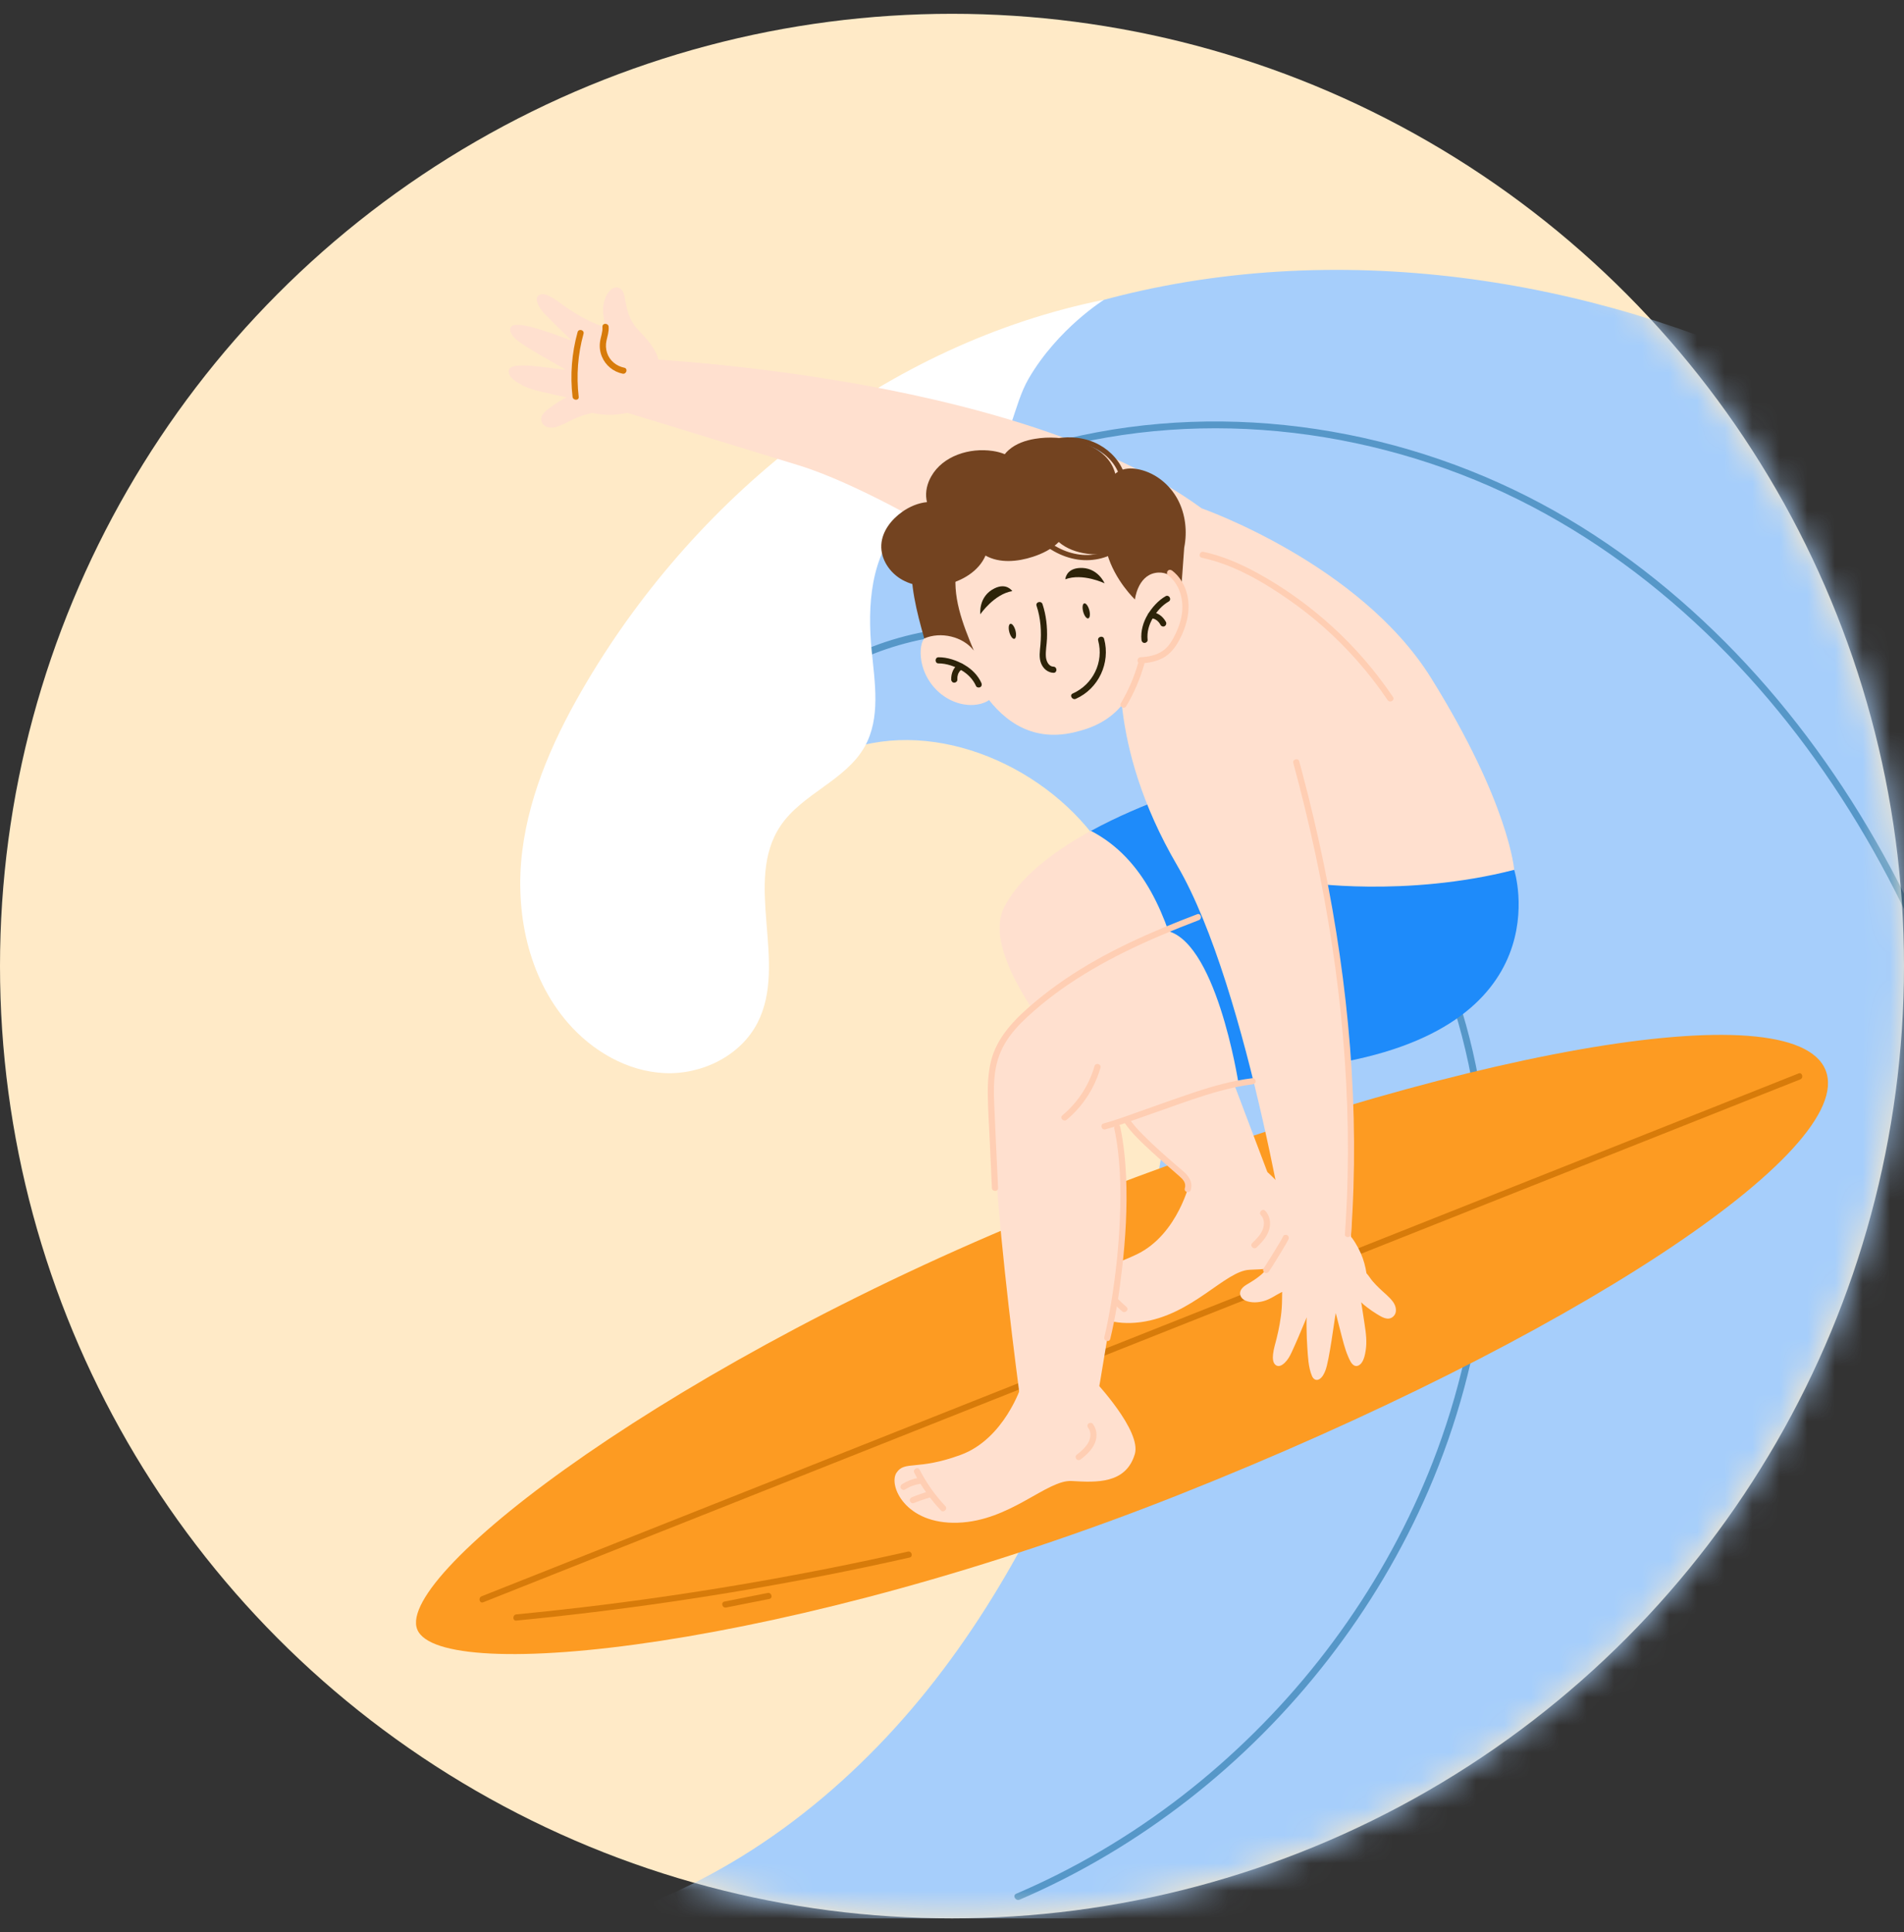
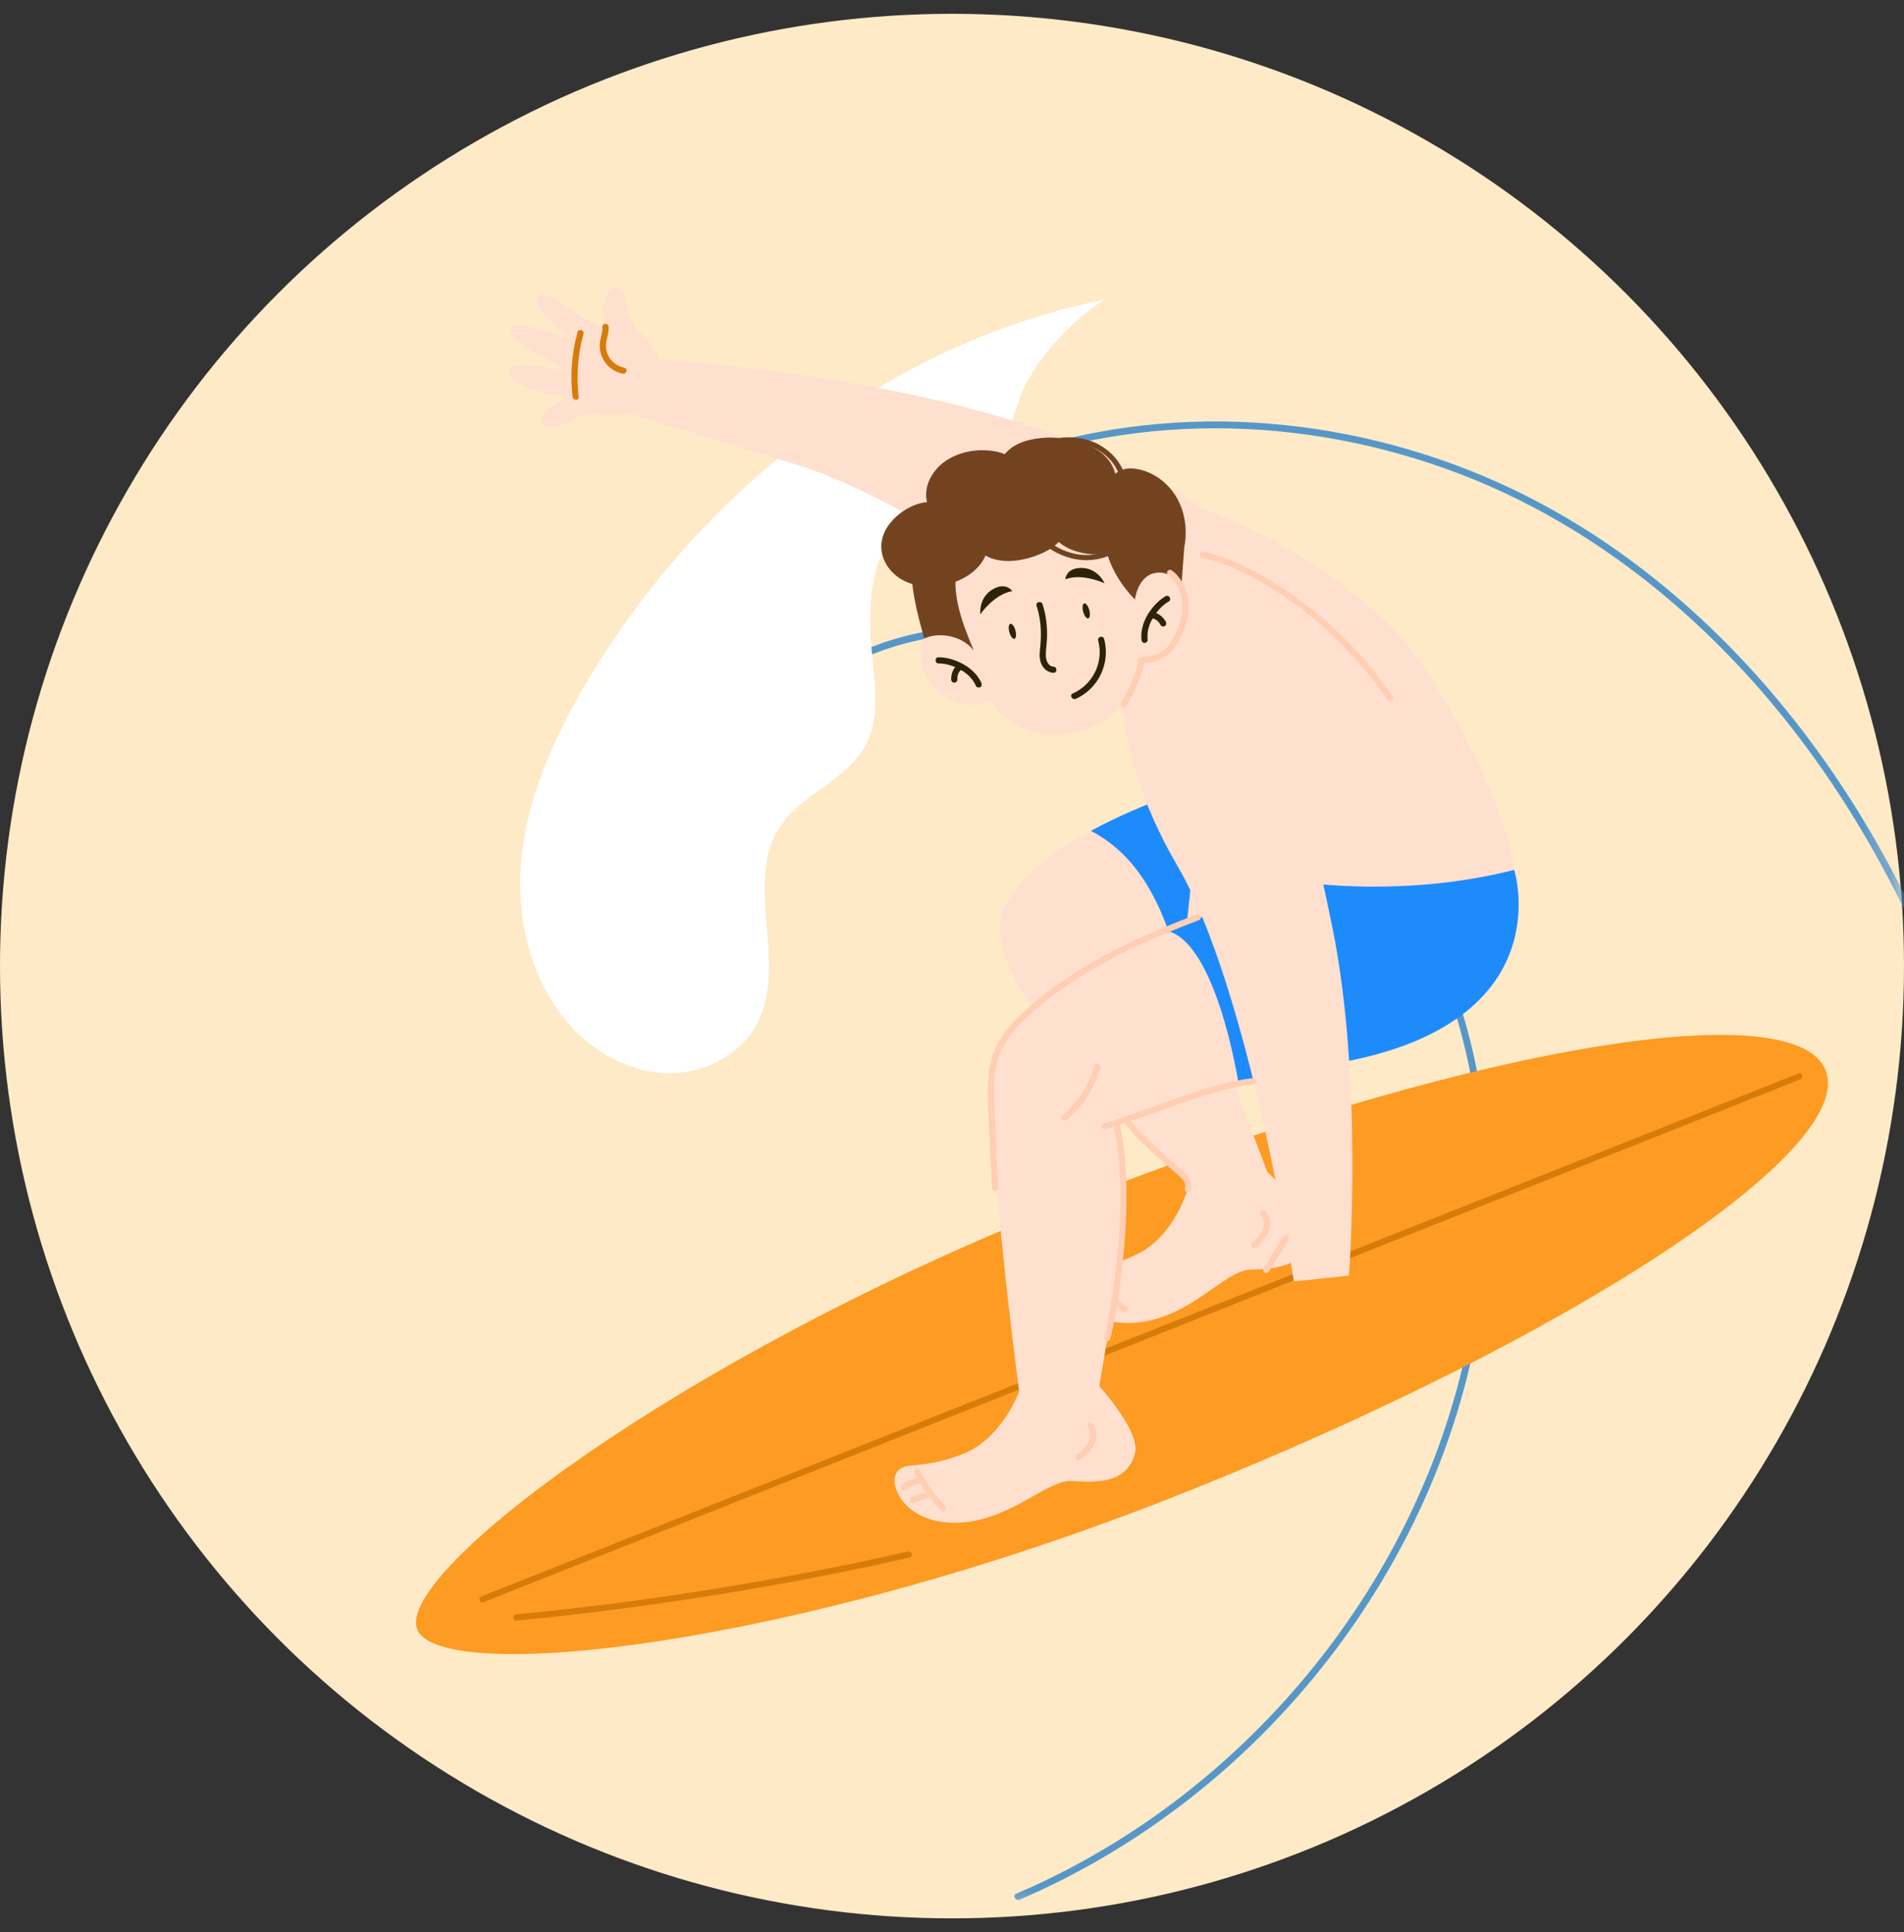
<svg xmlns="http://www.w3.org/2000/svg" width="69" height="70" viewBox="0 0 69 70" fill="none">
  <rect x="0" y="0" width="69" height="70" fill="#333333" stroke="none" />
  <circle cx="34.5" cy="35" r="34.5" fill="#FFEAC7" />
  <mask id="mask0_2199_7027" style="mask-type:alpha" maskUnits="userSpaceOnUse" x="0" y="0" width="69" height="70">
    <circle cx="34.5" cy="35" r="34.5" fill="#A6CEFB" />
  </mask>
  <g mask="url(#mask0_2199_7027)">
-     <path d="M83.317 40.556C81.847 34.393 80.098 28.184 76.537 22.94C69.064 11.937 46.852 4.2 31.238 14.88C25.804 18.597 22.26 25.659 24.32 31.906C24.592 32.729 24.972 33.552 25.638 34.108C26.258 31.538 27.457 28.898 29.76 27.593C32.871 25.831 37.051 27.229 39.368 29.95C41.467 32.415 42.351 35.747 42.321 38.982C42.292 42.218 41.42 45.388 40.345 48.44C38.739 53 36.639 57.438 33.616 61.213C30.593 64.989 26.591 68.085 21.963 69.5H85.309L83.317 40.557V40.556Z" fill="#A6CEFB" />
    <path d="M24.959 30.224C25.165 27.219 26.531 24.417 28.492 22.163C30.463 19.897 33.013 18.17 35.798 17.06C38.592 15.947 41.611 15.451 44.614 15.523C47.648 15.596 50.664 16.243 53.47 17.395C56.233 18.531 58.767 20.182 60.996 22.163C63.225 24.145 65.115 26.41 66.72 28.885C68.362 31.419 69.691 34.152 70.704 36.995C71.768 39.983 72.487 43.095 72.845 46.245C73.217 49.517 73.206 52.835 72.774 56.099C72.344 59.35 71.49 62.556 70.173 65.563C69.858 66.282 69.516 66.989 69.15 67.683C69.075 67.823 69.289 67.948 69.364 67.808C70.91 64.879 71.993 61.72 72.633 58.474C73.276 55.21 73.481 51.863 73.289 48.542C73.099 45.251 72.52 41.98 71.566 38.823C70.684 35.909 69.482 33.086 67.963 30.445C66.463 27.837 64.648 25.4 62.523 23.266C60.426 21.16 58.017 19.336 55.362 17.991C52.62 16.602 49.625 15.72 46.568 15.401C43.544 15.085 40.452 15.33 37.534 16.196C34.637 17.058 31.908 18.535 29.681 20.586C27.501 22.593 25.769 25.172 25.049 28.066C24.873 28.774 24.762 29.496 24.712 30.223C24.701 30.382 24.949 30.381 24.96 30.223L24.959 30.224Z" fill="#5697C8" />
    <path d="M25.944 30.502C26.269 28.206 27.661 26.182 29.527 24.84C31.66 23.305 34.321 22.759 36.916 22.958C39.51 23.156 41.965 24.047 44.148 25.387C46.14 26.609 47.891 28.213 49.322 30.058C50.826 31.996 51.967 34.203 52.696 36.543C53.517 39.178 53.83 41.955 53.695 44.708C53.564 47.386 53.01 50.04 52.08 52.553C51.266 54.749 50.164 56.836 48.827 58.759C47.496 60.674 45.928 62.425 44.174 63.963C42.413 65.508 40.458 66.835 38.366 67.891C37.861 68.146 37.347 68.385 36.826 68.608C36.68 68.671 36.806 68.884 36.952 68.822C39.148 67.879 41.211 66.647 43.094 65.177C44.978 63.707 46.675 62 48.139 60.112C49.594 58.236 50.821 56.182 51.764 54.002C52.807 51.593 53.499 49.039 53.802 46.432C54.126 43.644 54.001 40.798 53.366 38.061C52.786 35.562 51.771 33.171 50.337 31.041C49.014 29.074 47.354 27.333 45.431 25.944C43.408 24.484 41.079 23.415 38.623 22.941C35.971 22.428 33.112 22.604 30.677 23.847C28.644 24.885 26.941 26.643 26.127 28.788C25.925 29.321 25.784 29.873 25.704 30.436C25.682 30.592 25.921 30.659 25.943 30.502H25.944Z" fill="#5697C8" />
    <path d="M40.015 10.859C32.174 12.439 25.354 17.82 21.274 24.692C20.147 26.59 19.198 28.644 18.926 30.834C18.655 33.024 19.129 35.379 20.575 37.05C21.46 38.073 22.724 38.812 24.077 38.877C25.429 38.942 26.84 38.253 27.455 37.048C28.564 34.879 26.925 31.94 28.286 29.918C29.071 28.75 30.653 28.273 31.339 27.045C31.916 26.014 31.705 24.746 31.589 23.57C31.429 21.949 31.547 20.142 32.672 18.962C33.544 18.046 34.865 17.686 35.802 16.835C36.642 16.074 36.708 14.696 37.278 13.716C38.336 11.898 40.016 10.856 40.016 10.856L40.015 10.859Z" fill="white" />
    <path d="M66.159 38.774C67.313 41.673 56.824 48.558 42.73 54.151C28.635 59.745 15.924 61.05 15.12 59.03C14.318 57.017 24.456 49.246 38.55 43.653C52.644 38.059 65.005 35.875 66.159 38.774H66.159Z" fill="#FD9B22" />
    <path d="M17.512 58.048C17.939 57.878 18.366 57.709 18.793 57.539L22.264 56.161C23.975 55.483 25.685 54.803 27.395 54.125C29.489 53.294 31.582 52.463 33.676 51.632C35.962 50.725 38.247 49.818 40.533 48.911C42.84 47.995 45.148 47.08 47.455 46.164C49.612 45.307 51.77 44.451 53.928 43.594C55.741 42.875 57.553 42.156 59.365 41.437C60.677 40.916 61.989 40.395 63.301 39.874C63.921 39.628 64.542 39.383 65.162 39.136C65.188 39.126 65.214 39.115 65.24 39.105C65.372 39.052 65.314 38.837 65.18 38.889C64.753 39.059 64.326 39.228 63.899 39.398L60.427 40.776C58.717 41.455 57.006 42.134 55.297 42.812C53.203 43.644 51.11 44.474 49.016 45.305C46.73 46.212 44.444 47.12 42.158 48.026C39.852 48.942 37.544 49.858 35.237 50.773C33.08 51.63 30.921 52.486 28.764 53.343C26.951 54.062 25.139 54.781 23.326 55.501C22.014 56.021 20.702 56.542 19.39 57.063C18.77 57.309 18.15 57.554 17.53 57.801C17.504 57.812 17.478 57.822 17.452 57.832C17.32 57.885 17.378 58.101 17.512 58.048Z" fill="#D77B0A" />
    <path d="M18.712 58.711C20.582 58.53 22.448 58.303 24.308 58.031C26.169 57.76 28.024 57.442 29.869 57.08C30.903 56.877 31.934 56.66 32.962 56.428C33.102 56.396 33.043 56.181 32.902 56.213C31.078 56.623 29.244 56.989 27.403 57.31C25.56 57.632 23.709 57.909 21.853 58.14C20.807 58.27 19.76 58.386 18.711 58.487C18.569 58.501 18.567 58.724 18.711 58.711L18.712 58.711Z" fill="#D77B0A" />
-     <path d="M26.314 58.238C26.836 58.134 27.358 58.031 27.881 57.927C28.022 57.899 27.962 57.683 27.821 57.711C27.299 57.815 26.776 57.918 26.254 58.022C26.113 58.05 26.173 58.266 26.314 58.238Z" fill="#D77B0A" />
    <path d="M43.138 42.752C43.138 42.752 42.713 44.717 41.191 45.446C39.67 46.174 39.193 45.833 38.939 46.314C38.686 46.794 39.435 48.147 41.325 47.902C43.214 47.656 44.39 46.035 45.291 46.002C46.193 45.968 47.253 45.919 47.471 44.812C47.642 43.947 45.765 42.31 45.765 42.31L43.138 42.752Z" fill="#FFE0CF" />
    <path d="M40.824 47.35C40.417 46.994 40.061 46.585 39.769 46.13C39.691 46.009 39.498 46.121 39.576 46.243C39.878 46.714 40.245 47.141 40.666 47.509C40.774 47.603 40.932 47.446 40.824 47.351V47.35Z" fill="#FFCEB3" />
    <path d="M39.761 46.418C39.542 46.474 39.342 46.578 39.164 46.716C39.118 46.752 39.123 46.837 39.164 46.874C39.214 46.919 39.273 46.913 39.322 46.874C39.332 46.867 39.332 46.867 39.322 46.874C39.327 46.871 39.333 46.867 39.338 46.863C39.348 46.856 39.358 46.849 39.368 46.841C39.389 46.827 39.41 46.813 39.431 46.8C39.473 46.774 39.516 46.75 39.559 46.728C39.581 46.718 39.602 46.708 39.624 46.698C39.636 46.694 39.636 46.694 39.624 46.698C39.629 46.696 39.636 46.694 39.641 46.691C39.653 46.687 39.665 46.682 39.676 46.678C39.724 46.66 39.772 46.645 39.821 46.633C39.878 46.618 39.917 46.552 39.899 46.495C39.881 46.438 39.822 46.402 39.762 46.417L39.761 46.418Z" fill="#FFCEB3" />
    <path d="M40.159 46.874C39.958 46.956 39.761 47.045 39.569 47.145C39.517 47.172 39.498 47.249 39.529 47.298C39.563 47.351 39.626 47.367 39.682 47.338C39.772 47.291 39.863 47.246 39.955 47.203C40.001 47.182 40.046 47.161 40.092 47.142C40.103 47.137 40.115 47.132 40.127 47.127C40.133 47.125 40.14 47.122 40.146 47.119C40.138 47.123 40.137 47.123 40.144 47.12C40.169 47.109 40.194 47.1 40.218 47.089C40.273 47.068 40.316 47.014 40.297 46.952C40.28 46.9 40.217 46.851 40.16 46.874L40.159 46.874Z" fill="#FFCEB3" />
    <path d="M45.695 44.025C45.823 44.158 45.824 44.36 45.766 44.525C45.695 44.728 45.531 44.888 45.38 45.034C45.277 45.134 45.435 45.292 45.539 45.192C45.727 45.01 45.916 44.809 45.993 44.552C46.063 44.318 46.027 44.048 45.853 43.867C45.753 43.763 45.595 43.921 45.695 44.025Z" fill="#FFCEB3" />
    <path d="M43.54 28.455C43.54 28.455 37.837 30.063 36.394 32.86C34.95 35.657 43.253 43.039 43.253 43.039L45.927 42.458L43.187 35.22L45.714 34.802L43.54 28.454V28.455Z" fill="#FFE0CF" />
-     <path d="M42.811 35.324L45.714 34.802L43.54 28.454C43.54 28.454 41.488 29.034 39.534 30.101C41.484 31.112 42.299 33.23 42.812 35.324H42.811Z" fill="#1E8BFA" />
+     <path d="M42.811 35.324L43.54 28.454C43.54 28.454 41.488 29.034 39.534 30.101C41.484 31.112 42.299 33.23 42.812 35.324H42.811Z" fill="#1E8BFA" />
    <path d="M43.54 18.413C43.54 18.413 49.279 20.414 51.862 24.563C54.7 29.123 54.874 31.514 54.874 31.514C54.874 31.514 47.914 33.585 45.078 30.849C42.242 28.113 41.481 23.289 41.481 23.289L33.994 19.252C33.994 19.252 31.039 17.501 28.954 16.861C26.854 16.215 22.284 14.817 22.284 14.817L22.52 12.954C22.52 12.954 36.684 13.404 43.54 18.411V18.413Z" fill="#FFE0CF" />
    <path d="M47.284 31.968C47.284 31.968 50.91 32.527 54.874 31.514C54.874 31.514 56.714 37.3 47.968 38.593L44.175 39.363C44.175 39.363 43.435 34.164 42.147 33.699L47.284 31.968H47.284Z" fill="#1E8BFA" />
    <path d="M33.36 19.949C33.278 20.651 33.474 21.377 33.898 21.944C33.983 22.058 34.177 21.947 34.091 21.831C33.687 21.291 33.505 20.618 33.584 19.949C33.6 19.806 33.377 19.807 33.36 19.949Z" fill="#D77B0A" />
-     <path d="M47.091 44.492C46.882 44.521 46.716 44.663 46.586 44.823C46.395 45.058 46.256 45.328 46.131 45.603C46.01 45.868 45.843 46.079 45.611 46.256C45.499 46.343 45.379 46.42 45.258 46.492C45.167 46.546 45.07 46.598 45.004 46.684C44.873 46.857 44.954 47.044 45.144 47.123C45.347 47.206 45.582 47.194 45.791 47.137C46.03 47.071 46.217 46.928 46.434 46.819C46.444 46.814 46.455 46.81 46.465 46.806C46.459 47.005 46.464 47.203 46.448 47.401C46.434 47.595 46.407 47.789 46.373 47.98C46.343 48.151 46.305 48.32 46.264 48.489C46.217 48.681 46.154 48.871 46.134 49.069C46.121 49.194 46.119 49.376 46.237 49.459C46.347 49.536 46.473 49.453 46.556 49.374C46.668 49.267 46.745 49.13 46.809 48.99C46.892 48.814 46.968 48.636 47.046 48.458C47.151 48.215 47.254 47.97 47.355 47.725C47.341 47.867 47.35 48.016 47.35 48.153C47.352 48.371 47.361 48.591 47.376 48.81C47.4 49.15 47.411 49.529 47.544 49.847C47.592 49.964 47.695 50.036 47.815 49.964C47.925 49.896 47.987 49.767 48.032 49.651C48.174 49.291 48.357 47.816 48.407 47.57C48.441 47.708 48.53 48.048 48.566 48.185C48.611 48.357 48.653 48.531 48.702 48.702C48.745 48.855 48.796 49.007 48.859 49.153C48.907 49.261 48.972 49.426 49.089 49.476C49.195 49.522 49.301 49.44 49.356 49.355C49.436 49.235 49.468 49.077 49.49 48.936C49.544 48.614 49.501 48.293 49.452 47.974C49.41 47.709 49.374 47.442 49.329 47.177C49.391 47.246 49.466 47.304 49.54 47.361C49.656 47.451 49.776 47.533 49.901 47.609C50.067 47.71 50.296 47.859 50.478 47.706C50.648 47.563 50.598 47.324 50.483 47.165C50.348 46.98 50.154 46.835 49.991 46.676C49.906 46.594 49.822 46.509 49.745 46.419C49.668 46.331 49.609 46.225 49.53 46.14C49.528 46.138 49.525 46.137 49.522 46.135C49.483 45.886 49.418 45.639 49.315 45.407C49.258 45.276 49.191 45.148 49.115 45.026C49.044 44.913 48.97 44.794 48.861 44.717L47.09 44.493L47.091 44.492Z" fill="#FFE0CF" />
    <path d="M40.661 23.489C40.661 23.489 40.044 26.882 42.662 31.357C45.279 35.832 46.89 46.424 46.89 46.424L48.886 46.214C48.886 46.214 49.415 39.148 48.285 33.598C47.157 28.053 46.61 27.196 46.61 27.196C46.61 27.196 42.52 23.488 40.661 23.489Z" fill="#FFE0CF" />
-     <path d="M46.868 27.641C47.163 28.727 47.43 29.82 47.665 30.92C47.9 32.016 48.103 33.119 48.271 34.226C48.441 35.34 48.575 36.459 48.671 37.582C48.767 38.697 48.825 39.814 48.842 40.933C48.859 42.056 48.835 43.179 48.766 44.301C48.758 44.439 48.749 44.577 48.739 44.714C48.73 44.852 48.953 44.857 48.963 44.714C49.042 43.594 49.077 42.471 49.07 41.347C49.063 40.218 49.014 39.089 48.927 37.962C48.839 36.842 48.714 35.724 48.553 34.611C48.393 33.498 48.198 32.387 47.97 31.284C47.742 30.176 47.481 29.076 47.191 27.982C47.156 27.849 47.12 27.715 47.084 27.582C47.047 27.449 46.83 27.502 46.868 27.641Z" fill="#FFCEB3" />
    <path d="M45.983 46.066C46.075 45.936 46.158 45.798 46.242 45.663C46.357 45.478 46.471 45.291 46.581 45.103C46.619 45.037 46.659 44.971 46.691 44.902C46.717 44.848 46.707 44.782 46.651 44.75C46.603 44.721 46.523 44.735 46.498 44.79C46.43 44.938 46.338 45.077 46.254 45.216C46.142 45.402 46.028 45.587 45.911 45.77C45.872 45.832 45.833 45.894 45.79 45.954C45.756 46.003 45.781 46.078 45.831 46.106C45.887 46.139 45.949 46.115 45.983 46.066H45.983Z" fill="#FFCEB3" />
    <path d="M34.406 22.086C34.267 21.484 34.31 20.849 34.554 20.281C34.85 19.592 35.483 18.813 36.834 18.45C36.864 18.442 36.893 18.436 36.921 18.428C36.95 18.42 36.978 18.411 37.007 18.404C38.359 18.041 39.299 18.397 39.9 18.845C40.397 19.214 40.753 19.741 40.935 20.333C41.367 21.734 42.26 25.637 39.144 26.475C39.127 26.48 39.11 26.483 39.093 26.487C39.075 26.492 39.059 26.498 39.042 26.502C35.926 27.339 34.737 23.516 34.405 22.087L34.406 22.086Z" fill="#FFE0CF" />
    <path d="M39.475 22.102C39.516 22.252 39.499 22.387 39.438 22.403C39.377 22.42 39.294 22.311 39.254 22.161C39.214 22.011 39.23 21.877 39.291 21.86C39.352 21.843 39.435 21.952 39.475 22.102Z" fill="#2D2309" />
    <path d="M36.799 22.842C36.839 22.992 36.823 23.127 36.762 23.143C36.7 23.16 36.618 23.051 36.578 22.902C36.537 22.751 36.554 22.617 36.615 22.6C36.676 22.583 36.759 22.692 36.799 22.842Z" fill="#2D2309" />
    <path d="M35.308 23.638C35.189 23.401 35.03 23.18 34.818 23.021C34.607 22.861 34.339 22.767 34.075 22.794C33.811 22.82 33.556 22.977 33.443 23.216C33.379 23.351 33.362 23.503 33.363 23.652C33.368 24.178 33.608 24.693 33.994 25.05C34.343 25.373 34.819 25.57 35.295 25.538C35.464 25.526 35.633 25.486 35.781 25.402C35.929 25.319 36.055 25.192 36.12 25.035L35.309 23.637L35.308 23.638Z" fill="#FFE0CF" />
    <path d="M34.013 24.034C34.299 24.034 34.596 24.139 34.842 24.282C35.073 24.418 35.261 24.608 35.371 24.854C35.396 24.909 35.476 24.921 35.524 24.894C35.581 24.861 35.589 24.796 35.564 24.741C35.44 24.464 35.216 24.243 34.955 24.09C34.676 23.927 34.338 23.81 34.013 23.812C33.87 23.812 33.869 24.036 34.013 24.035L34.013 24.034Z" fill="#2D2309" />
    <path d="M34.764 24.046C34.557 24.158 34.464 24.395 34.471 24.621C34.472 24.679 34.52 24.735 34.582 24.732C34.644 24.73 34.696 24.683 34.694 24.621C34.694 24.596 34.694 24.572 34.695 24.548C34.695 24.542 34.696 24.537 34.697 24.531C34.697 24.528 34.7 24.508 34.697 24.524C34.694 24.54 34.697 24.521 34.697 24.518C34.698 24.512 34.7 24.507 34.7 24.501C34.705 24.478 34.711 24.454 34.718 24.431C34.72 24.426 34.725 24.402 34.73 24.399C34.727 24.402 34.722 24.418 34.729 24.403C34.731 24.398 34.734 24.392 34.737 24.386C34.746 24.369 34.756 24.352 34.768 24.335C34.77 24.331 34.773 24.327 34.776 24.323C34.784 24.31 34.763 24.338 34.772 24.328C34.779 24.319 34.786 24.31 34.794 24.302C34.807 24.289 34.827 24.277 34.838 24.262C34.831 24.271 34.822 24.274 34.836 24.264C34.84 24.262 34.844 24.259 34.848 24.256C34.857 24.25 34.867 24.244 34.877 24.239C34.928 24.212 34.949 24.136 34.917 24.087C34.883 24.035 34.819 24.017 34.764 24.047V24.046Z" fill="#2D2309" />
    <path d="M40.03 21.133C40.03 21.133 39.235 20.751 38.606 20.987C38.606 20.987 38.624 20.614 39.109 20.578C39.773 20.529 40.03 21.133 40.03 21.133V21.133Z" fill="#2D2309" />
    <path d="M35.527 22.254C35.527 22.254 36.022 21.525 36.684 21.415C36.684 21.415 36.482 21.101 36.044 21.314C35.445 21.604 35.527 22.255 35.527 22.255V22.254Z" fill="#2D2309" />
    <path d="M41.032 22.099C41.016 21.835 41.043 21.564 41.145 21.32C41.248 21.076 41.433 20.86 41.675 20.751C41.916 20.641 42.215 20.65 42.434 20.8C42.557 20.885 42.648 21.007 42.722 21.137C42.982 21.594 43.034 22.159 42.88 22.662C42.74 23.117 42.427 23.526 42 23.736C41.848 23.811 41.681 23.861 41.511 23.863C41.341 23.865 41.169 23.818 41.034 23.715V22.099H41.032Z" fill="#FFE0CF" />
    <path d="M42.24 21.6C41.972 21.754 41.75 22.006 41.591 22.268C41.432 22.53 41.333 22.862 41.366 23.182C41.372 23.242 41.413 23.293 41.477 23.293C41.533 23.293 41.596 23.242 41.589 23.182C41.559 22.898 41.638 22.624 41.784 22.381C41.931 22.139 42.117 21.928 42.352 21.793C42.477 21.721 42.365 21.528 42.239 21.6H42.24Z" fill="#2D2309" />
    <path d="M41.708 22.403C41.719 22.403 41.731 22.403 41.742 22.403C41.747 22.403 41.752 22.403 41.757 22.405C41.775 22.406 41.763 22.408 41.754 22.404C41.762 22.407 41.775 22.407 41.783 22.41C41.795 22.412 41.806 22.415 41.817 22.419C41.827 22.422 41.838 22.428 41.849 22.43C41.843 22.429 41.83 22.422 41.843 22.428C41.849 22.431 41.855 22.434 41.861 22.437C41.881 22.447 41.9 22.459 41.919 22.473C41.922 22.475 41.936 22.485 41.922 22.475C41.909 22.464 41.922 22.475 41.926 22.477C41.934 22.484 41.943 22.492 41.951 22.5C41.967 22.515 41.982 22.531 41.997 22.548C42 22.552 42.003 22.556 42.006 22.56C42.02 22.576 41.997 22.547 42.005 22.558C42.011 22.566 42.017 22.574 42.022 22.582C42.035 22.602 42.047 22.622 42.058 22.642C42.086 22.694 42.162 22.715 42.211 22.683C42.263 22.649 42.281 22.585 42.251 22.53C42.144 22.332 41.943 22.173 41.709 22.181C41.65 22.183 41.594 22.231 41.597 22.292C41.6 22.354 41.646 22.406 41.709 22.404L41.708 22.403Z" fill="#2D2309" />
    <path d="M38.176 24.152C37.993 24.144 37.911 23.937 37.902 23.782C37.889 23.568 37.934 23.351 37.942 23.139C37.959 22.716 37.914 22.289 37.78 21.887C37.735 21.751 37.519 21.809 37.564 21.946C37.717 22.402 37.746 22.884 37.705 23.361C37.685 23.587 37.642 23.825 37.732 24.041C37.809 24.226 37.971 24.367 38.176 24.375C38.32 24.381 38.32 24.158 38.176 24.152Z" fill="#2D2309" />
    <path d="M39.797 23.205C40.007 23.986 39.611 24.797 38.875 25.125C38.744 25.183 38.858 25.376 38.988 25.317C39.814 24.949 40.247 24.015 40.013 23.146C39.975 23.007 39.76 23.066 39.797 23.205Z" fill="#2D2309" />
    <path d="M31.938 19.738C31.965 19.251 32.297 18.826 32.695 18.543C32.958 18.356 33.277 18.22 33.594 18.191C33.586 18.161 33.58 18.131 33.575 18.101C33.528 17.812 33.603 17.512 33.748 17.258C34.17 16.515 35.133 16.212 35.979 16.338C36.126 16.36 36.275 16.397 36.411 16.455C36.456 16.399 36.504 16.348 36.557 16.302C36.82 16.072 37.164 15.954 37.509 15.898C38.016 15.814 38.54 15.851 39.036 15.986C39.403 16.087 39.763 16.247 40.036 16.512C40.218 16.689 40.356 16.917 40.415 17.162C40.47 17.114 40.531 17.075 40.597 17.046C40.817 16.95 41.07 16.958 41.304 17.012C41.89 17.147 42.395 17.563 42.679 18.092C42.962 18.621 43.032 19.253 42.915 19.842L42.809 21.309C42.809 21.309 42.505 20.636 41.863 20.757C41.221 20.879 41.13 21.718 41.13 21.718C41.13 21.718 40.4 21.03 40.121 20.053C39.884 20.097 39.638 20.095 39.398 20.062C39.025 20.011 38.649 19.881 38.368 19.635C38.122 19.89 37.777 20.059 37.433 20.171C36.872 20.354 36.224 20.413 35.714 20.128C35.475 20.694 34.853 21.065 34.233 21.189C33.72 21.292 33.164 21.263 32.706 21.011C32.247 20.759 31.909 20.26 31.938 19.738H31.938Z" fill="#734320" />
    <path d="M34.674 20.54C34.479 21.569 34.886 22.603 35.29 23.569C34.895 23.056 34.089 22.873 33.494 23.13C33.219 22.153 32.955 21.148 33.049 20.138" fill="#734320" />
    <path d="M41.059 19.052C40.862 19.529 40.423 19.878 39.935 20.026C39.406 20.187 38.837 20.099 38.352 19.844C38.071 19.697 37.822 19.498 37.61 19.262C37.528 19.172 37.396 19.305 37.477 19.395C37.888 19.85 38.45 20.184 39.063 20.273C39.632 20.354 40.213 20.208 40.667 19.853C40.921 19.655 41.116 19.399 41.239 19.102C41.285 18.99 41.103 18.942 41.058 19.052H41.059Z" fill="#734320" />
    <path d="M40.752 17.182C40.598 16.721 40.259 16.346 39.836 16.114C39.359 15.852 38.805 15.793 38.272 15.883C37.944 15.94 37.628 16.055 37.333 16.207C37.225 16.263 37.32 16.425 37.428 16.369C38.304 15.915 39.449 15.863 40.184 16.609C40.358 16.785 40.492 16.997 40.57 17.232C40.608 17.346 40.79 17.297 40.752 17.182Z" fill="#734320" />
    <path d="M40.813 25.587C41.098 25.108 41.319 24.593 41.469 24.056C41.508 23.918 41.292 23.859 41.253 23.997C41.108 24.515 40.895 25.01 40.62 25.474C40.546 25.598 40.739 25.71 40.812 25.587H40.813Z" fill="#FFCEB3" />
    <path d="M42.324 20.834C42.726 21.145 42.885 21.653 42.842 22.147C42.817 22.421 42.73 22.692 42.612 22.941C42.501 23.175 42.365 23.422 42.148 23.573C41.91 23.74 41.616 23.797 41.331 23.811C41.188 23.818 41.187 24.041 41.331 24.034C41.616 24.02 41.903 23.968 42.156 23.831C42.408 23.694 42.597 23.451 42.736 23.19C43.018 22.663 43.175 22.035 42.997 21.447C42.906 21.147 42.733 20.869 42.483 20.676C42.435 20.639 42.372 20.63 42.324 20.676C42.285 20.714 42.276 20.797 42.324 20.834Z" fill="#FFCEB3" />
    <path d="M43.555 20.207C44.69 20.449 45.734 21.054 46.679 21.709C47.623 22.364 48.416 23.076 49.15 23.899C49.562 24.361 49.941 24.851 50.288 25.364C50.368 25.482 50.562 25.371 50.481 25.251C49.853 24.32 49.116 23.464 48.287 22.708C47.453 21.948 46.529 21.282 45.537 20.743C44.931 20.414 44.29 20.137 43.614 19.992C43.473 19.962 43.413 20.177 43.554 20.207L43.555 20.207Z" fill="#FFCEB3" />
    <path d="M23.855 13.29C23.903 13.086 23.832 12.879 23.729 12.7C23.579 12.437 23.378 12.21 23.167 11.993C22.963 11.785 22.828 11.553 22.746 11.273C22.706 11.137 22.678 10.997 22.654 10.858C22.636 10.754 22.623 10.645 22.567 10.553C22.453 10.368 22.249 10.375 22.108 10.524C21.956 10.683 21.882 10.906 21.86 11.121C21.835 11.367 21.901 11.594 21.923 11.835C21.925 11.846 21.923 11.857 21.924 11.868C21.741 11.791 21.555 11.723 21.375 11.636C21.199 11.553 21.029 11.458 20.862 11.356C20.713 11.266 20.569 11.169 20.427 11.07C20.265 10.957 20.11 10.83 19.933 10.739C19.821 10.681 19.653 10.613 19.532 10.693C19.42 10.768 19.451 10.916 19.494 11.02C19.554 11.164 19.654 11.285 19.761 11.396C19.895 11.537 20.034 11.672 20.172 11.809C20.361 11.995 20.552 12.18 20.744 12.363C20.617 12.299 20.474 12.253 20.347 12.204C20.142 12.125 19.934 12.054 19.725 11.989C19.398 11.887 19.04 11.76 18.695 11.768C18.568 11.771 18.464 11.84 18.488 11.978C18.512 12.106 18.609 12.21 18.701 12.294C18.985 12.556 20.295 13.263 20.506 13.398C20.366 13.38 20.016 13.339 19.875 13.322C19.698 13.302 19.521 13.278 19.344 13.261C19.185 13.245 19.025 13.238 18.865 13.244C18.747 13.249 18.57 13.25 18.48 13.34C18.399 13.422 18.438 13.55 18.496 13.632C18.579 13.751 18.715 13.837 18.838 13.909C19.119 14.076 19.434 14.153 19.75 14.222C20.012 14.28 20.275 14.344 20.538 14.397C20.452 14.43 20.37 14.478 20.29 14.528C20.164 14.602 20.043 14.684 19.927 14.773C19.772 14.891 19.55 15.05 19.627 15.274C19.699 15.486 19.939 15.525 20.13 15.475C20.352 15.418 20.558 15.289 20.765 15.194C20.873 15.145 20.982 15.099 21.094 15.059C21.203 15.02 21.324 15.003 21.432 14.96C21.435 14.959 21.437 14.957 21.439 14.955C21.686 15.009 21.94 15.038 22.193 15.027C22.337 15.02 22.48 15.005 22.621 14.978C22.752 14.954 22.89 14.928 23.003 14.855L23.855 13.288V13.29Z" fill="#FFE0CF" />
    <path d="M21.832 11.84C21.846 12.034 21.767 12.206 21.743 12.396C21.72 12.573 21.744 12.754 21.812 12.918C21.942 13.236 22.227 13.47 22.564 13.538C22.704 13.566 22.765 13.351 22.624 13.322C22.337 13.264 22.091 13.066 22 12.784C21.953 12.642 21.946 12.491 21.978 12.344C22.016 12.174 22.069 12.017 22.057 11.839C22.047 11.696 21.823 11.695 21.833 11.839L21.832 11.84Z" fill="#D77B0A" />
    <path d="M20.931 12.034C20.72 12.794 20.657 13.592 20.749 14.376C20.765 14.517 20.989 14.519 20.972 14.376C20.882 13.61 20.94 12.836 21.147 12.092C21.186 11.954 20.97 11.894 20.931 12.033V12.034Z" fill="#D77B0A" />
    <path d="M42.146 33.699C42.146 33.699 36.806 36.006 36.141 38.209C35.475 40.411 37.191 52.297 37.191 52.297L39.498 52.123C39.498 52.123 40.702 45.724 40.702 43.558C40.702 42.526 40.483 40.658 40.483 40.658L44.883 39.252C44.883 39.252 44.055 33.874 42.146 33.699Z" fill="#FFE0CF" />
    <path d="M43.386 33.121C41.719 33.754 40.07 34.475 38.591 35.481C38.229 35.728 37.877 35.991 37.54 36.272C37.204 36.553 36.877 36.844 36.595 37.178C36.312 37.511 36.082 37.881 35.953 38.299C35.824 38.716 35.791 39.196 35.797 39.649C35.803 40.203 35.841 40.759 35.867 41.313C35.892 41.868 35.92 42.464 35.946 43.039C35.953 43.182 36.177 43.183 36.17 43.039C36.124 42.045 36.074 41.05 36.032 40.056C36.013 39.606 36.002 39.148 36.085 38.703C36.167 38.258 36.339 37.881 36.599 37.529C36.859 37.177 37.156 36.901 37.47 36.625C37.801 36.335 38.148 36.064 38.507 35.81C39.211 35.315 39.959 34.885 40.73 34.502C41.613 34.063 42.524 33.687 43.445 33.336C43.579 33.286 43.521 33.07 43.386 33.121Z" fill="#FFCEB3" />
    <path d="M39.665 38.624C39.464 39.322 39.056 39.944 38.498 40.409C38.388 40.502 38.547 40.659 38.657 40.567C39.242 40.079 39.67 39.416 39.88 38.684C39.92 38.545 39.704 38.486 39.665 38.624Z" fill="#FFCEB3" />
    <path d="M40.056 40.915C40.408 40.821 40.752 40.696 41.094 40.575C41.448 40.45 41.803 40.325 42.157 40.201C42.835 39.962 43.511 39.713 44.205 39.526C44.595 39.419 44.992 39.333 45.393 39.283C45.453 39.275 45.504 39.237 45.505 39.171C45.505 39.117 45.453 39.052 45.393 39.06C44.676 39.149 43.981 39.342 43.297 39.569C42.588 39.804 41.886 40.061 41.181 40.308C40.789 40.446 40.398 40.594 39.996 40.7C39.857 40.736 39.916 40.952 40.056 40.915L40.056 40.915Z" fill="#FFCEB3" />
    <path d="M37.01 50.215C37.01 50.215 36.398 52.13 34.813 52.709C33.228 53.289 32.787 52.903 32.488 53.357C32.19 53.811 32.805 55.23 34.71 55.166C36.614 55.103 37.94 53.602 38.84 53.655C39.741 53.709 40.801 53.761 41.125 52.681C41.378 51.835 39.666 50.027 39.666 50.027L37.009 50.215L37.01 50.215Z" fill="#FFE0CF" />
    <path d="M34.257 54.562C33.885 54.169 33.573 53.725 33.326 53.244C33.26 53.116 33.067 53.229 33.133 53.357C33.388 53.854 33.714 54.314 34.098 54.72C34.198 54.825 34.355 54.667 34.257 54.562Z" fill="#FFCEB3" />
    <path d="M33.285 53.542C33.073 53.576 32.868 53.655 32.688 53.77C32.639 53.801 32.614 53.87 32.648 53.922C32.68 53.972 32.748 53.996 32.8 53.963C32.843 53.935 32.886 53.911 32.932 53.888C32.956 53.876 32.98 53.864 33.005 53.853C33.027 53.843 32.991 53.859 33.015 53.849C33.027 53.844 33.04 53.839 33.052 53.834C33.147 53.799 33.245 53.773 33.344 53.757C33.402 53.748 33.439 53.673 33.422 53.62C33.402 53.557 33.347 53.532 33.285 53.542V53.542Z" fill="#FFCEB3" />
    <path d="M33.637 54.035C33.439 54.094 33.244 54.162 33.052 54.24C32.998 54.263 32.954 54.316 32.974 54.378C32.99 54.43 33.053 54.48 33.111 54.456C33.303 54.378 33.498 54.31 33.696 54.251C33.753 54.234 33.794 54.172 33.775 54.114C33.756 54.055 33.697 54.018 33.637 54.035Z" fill="#FFCEB3" />
    <path d="M39.439 51.736C39.55 51.875 39.527 52.09 39.452 52.239C39.353 52.433 39.181 52.575 39.014 52.709C38.966 52.746 38.974 52.827 39.014 52.867C39.06 52.913 39.125 52.904 39.172 52.867C39.376 52.704 39.577 52.525 39.678 52.279C39.774 52.046 39.756 51.778 39.597 51.579C39.56 51.532 39.479 51.54 39.439 51.579C39.393 51.625 39.402 51.689 39.439 51.737V51.736Z" fill="#FFCEB3" />
    <path d="M40.749 40.671C41.023 41.071 41.392 41.407 41.746 41.734C42.069 42.032 42.405 42.317 42.734 42.607C42.87 42.727 42.996 42.853 42.937 43.052C42.895 43.19 43.111 43.248 43.152 43.111C43.278 42.691 42.884 42.441 42.612 42.205C42.216 41.861 41.82 41.514 41.45 41.141C41.27 40.959 41.088 40.771 40.943 40.559C40.862 40.441 40.668 40.553 40.75 40.672L40.749 40.671Z" fill="#FFCEB3" />
    <path d="M40.382 40.886C40.605 41.948 40.627 43.049 40.584 44.13C40.544 45.157 40.434 46.184 40.267 47.199C40.197 47.617 40.119 48.033 40.02 48.445C39.987 48.585 40.202 48.645 40.236 48.505C40.436 47.673 40.564 46.822 40.662 45.973C40.791 44.863 40.857 43.741 40.809 42.625C40.782 42.022 40.721 41.419 40.597 40.827C40.568 40.687 40.352 40.746 40.381 40.887L40.382 40.886Z" fill="#FFCEB3" />
  </g>
</svg>